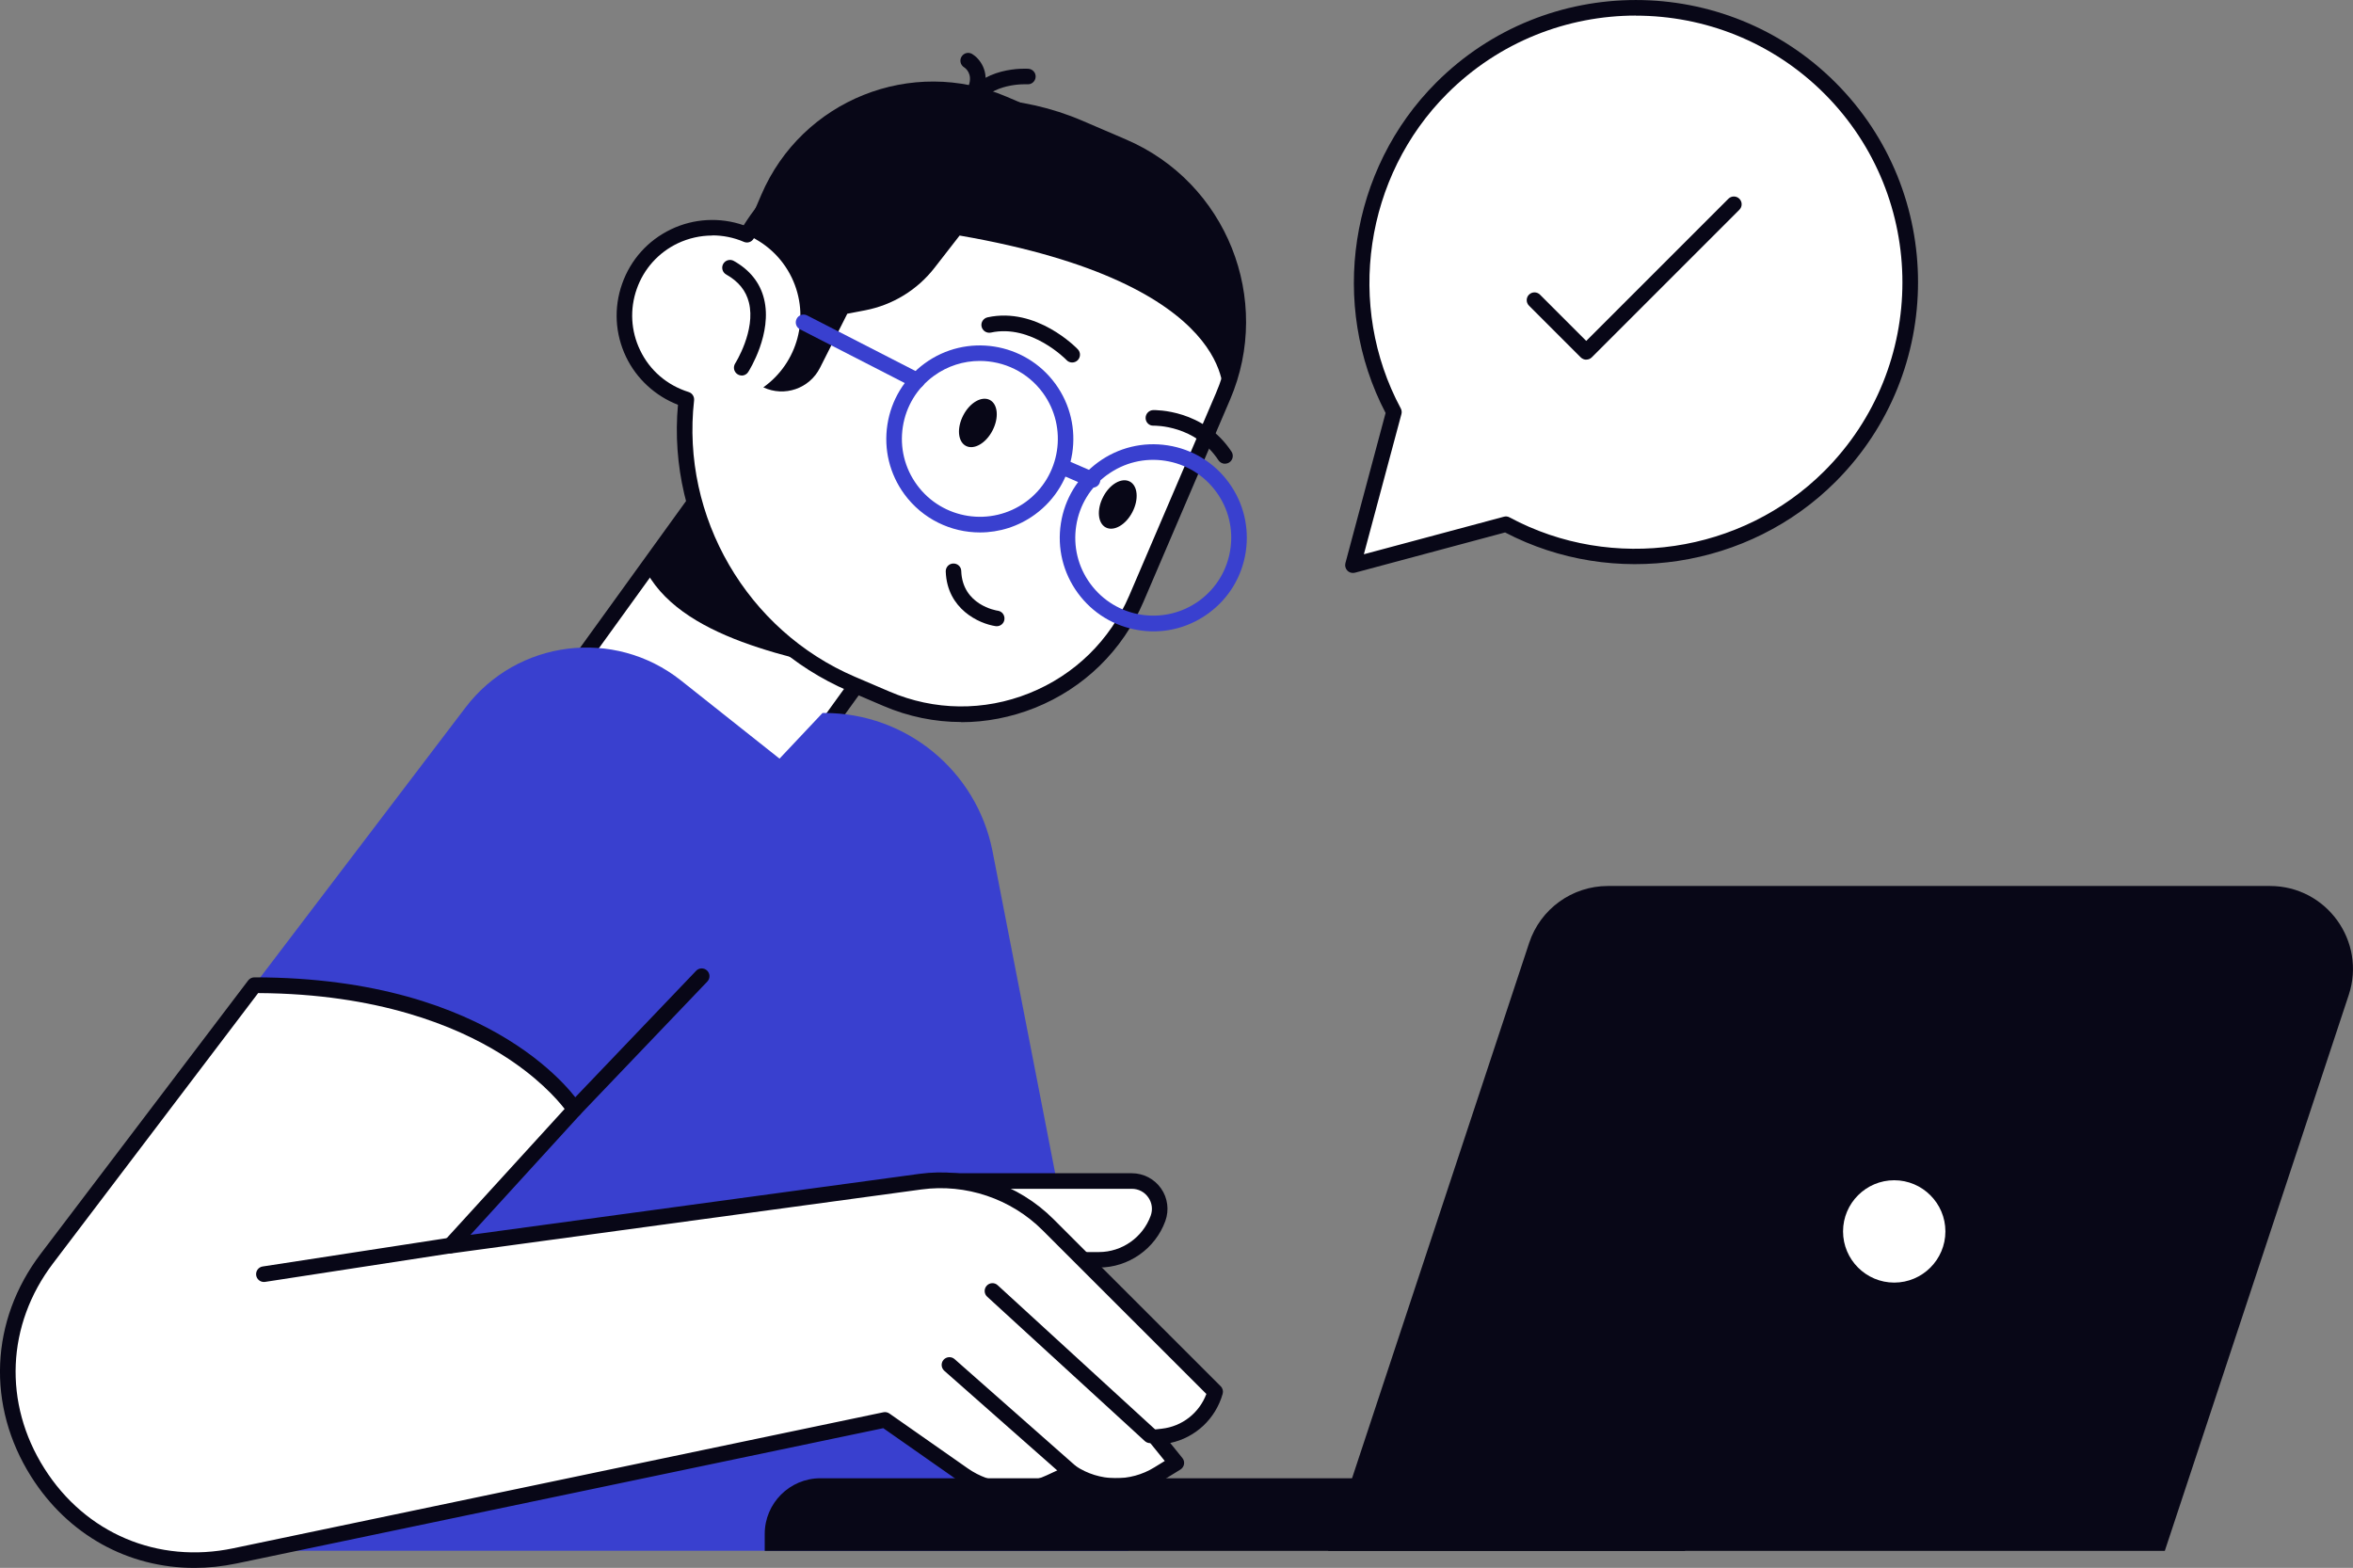
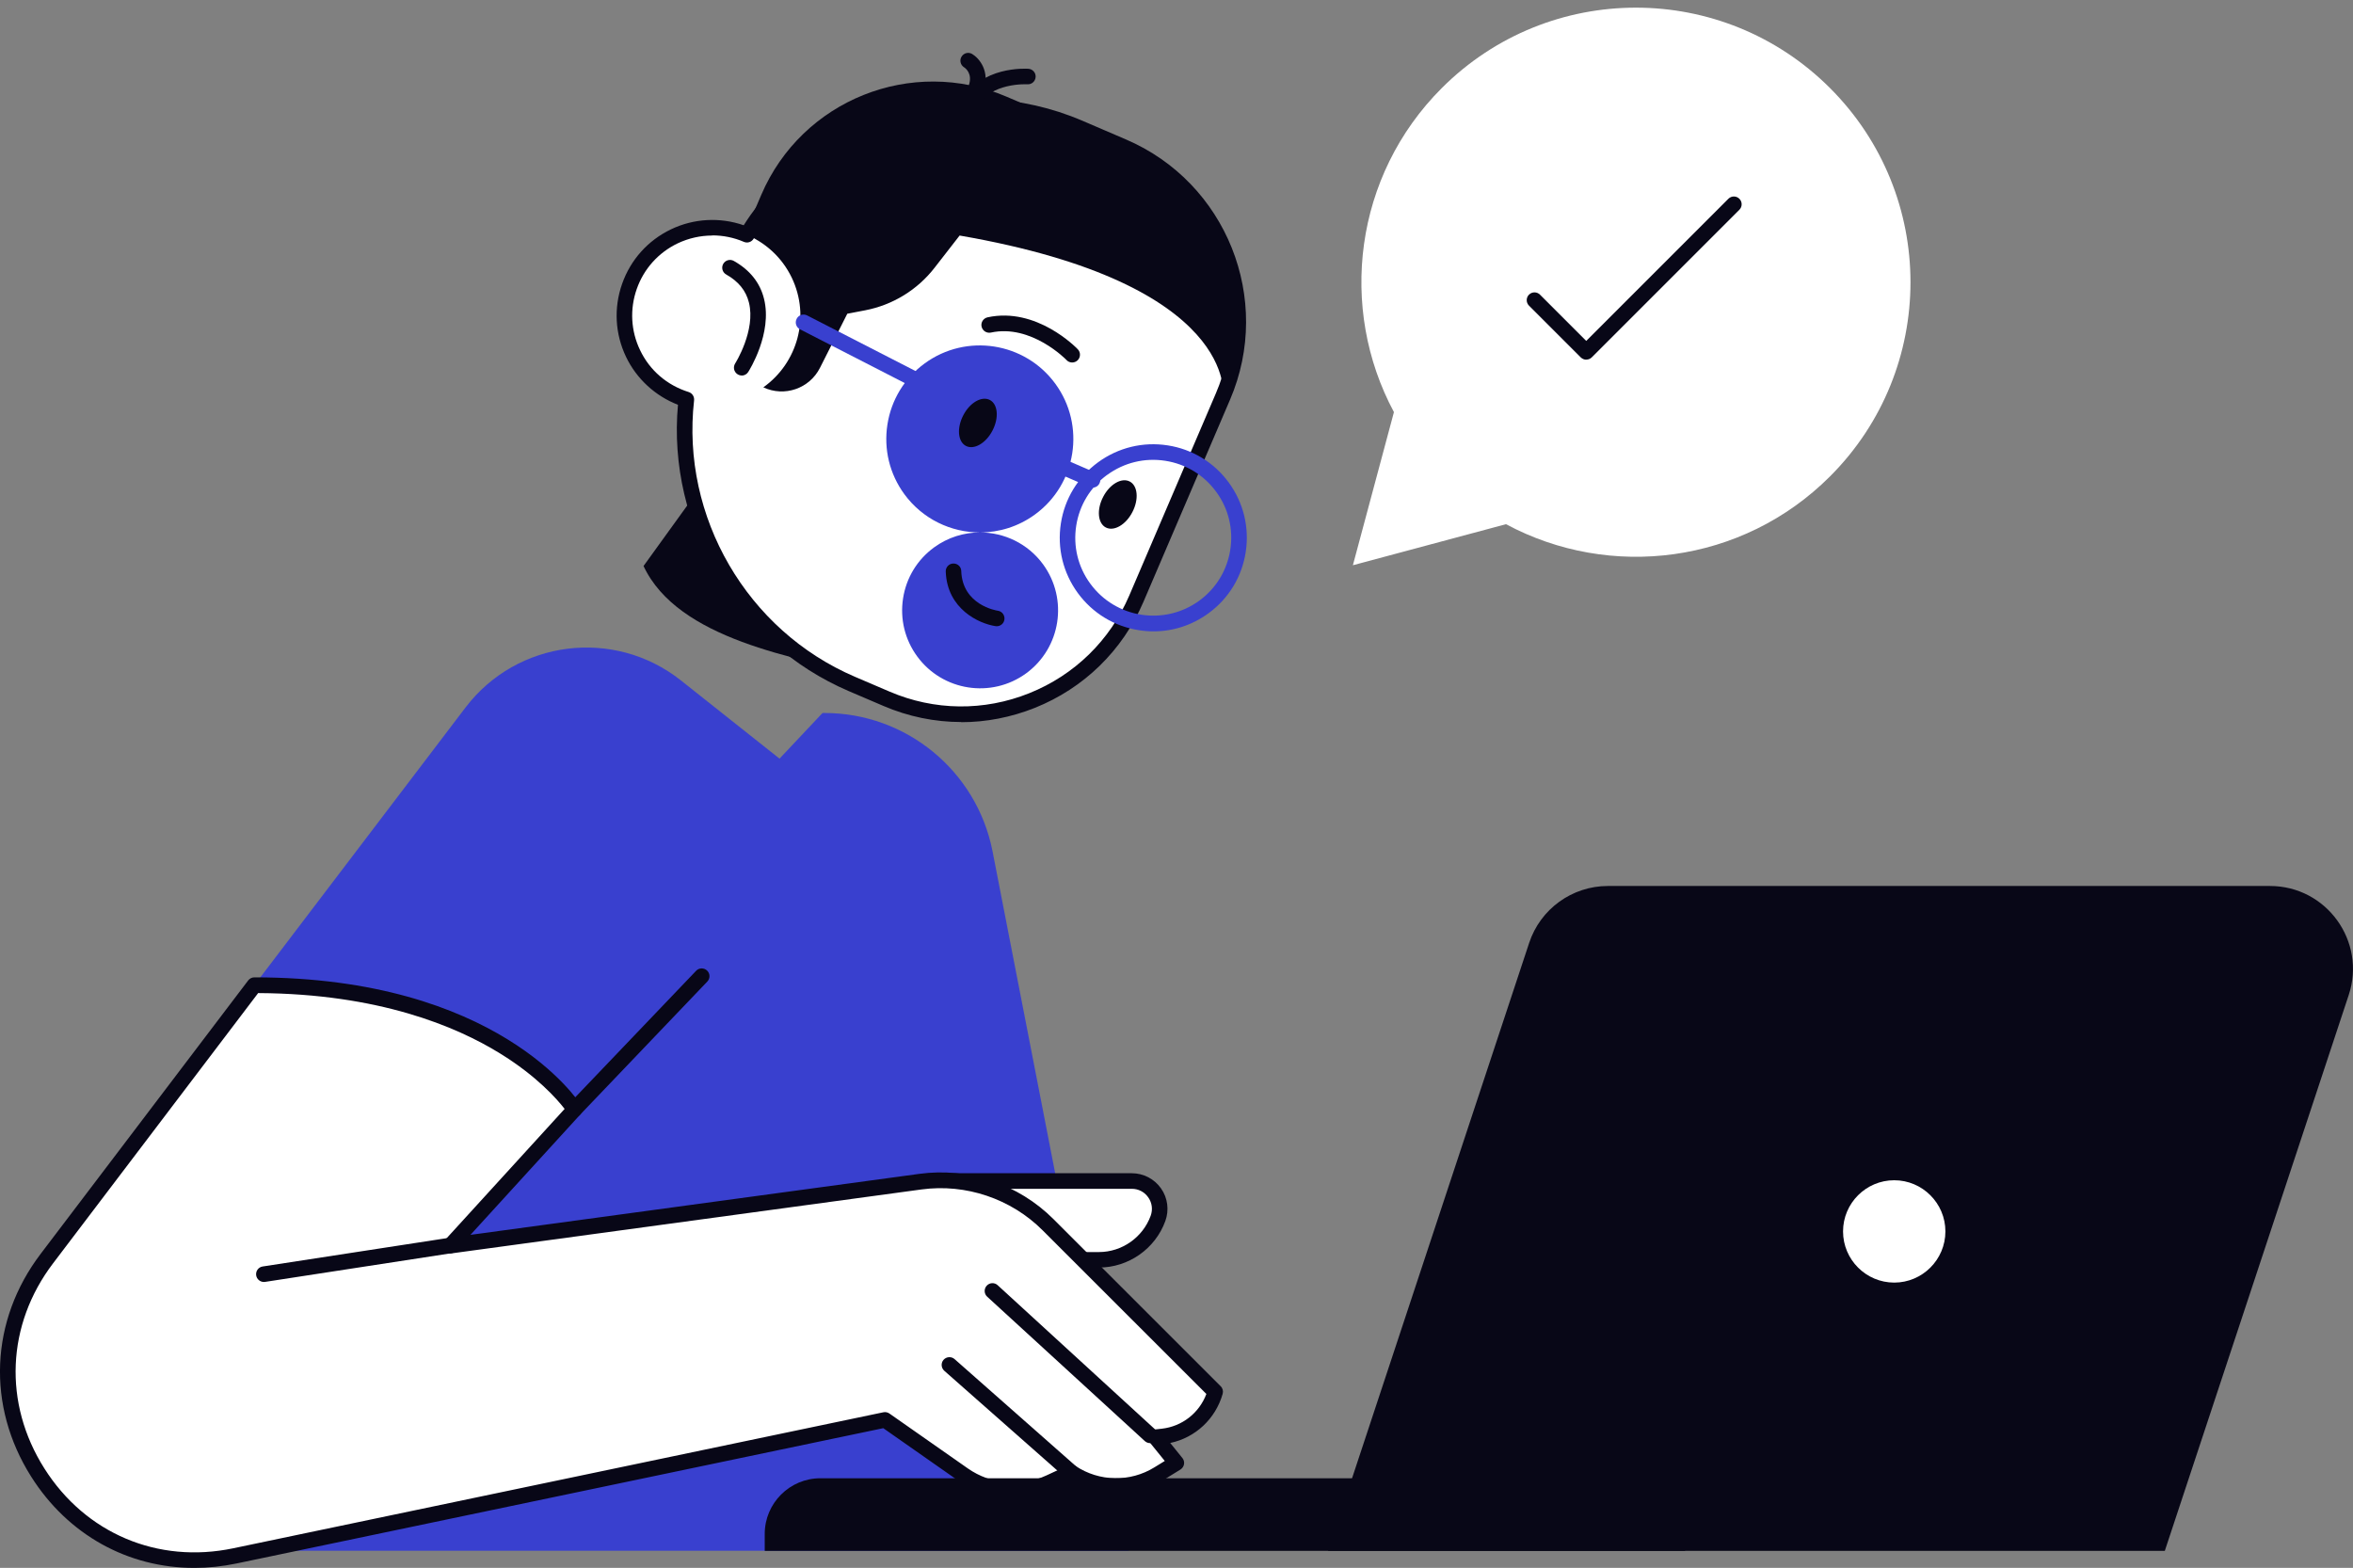
<svg xmlns="http://www.w3.org/2000/svg" id="Layer_2" data-name="Layer 2" viewBox="0 0 302.09 201.3">
  <rect x="0" y="0" width="302.09" height="201.3" fill="#808080" stroke="none" />
  <defs>
    <style>
      .cls-1 {
        fill: #080717;
      }

      .cls-1, .cls-2, .cls-3 {
        stroke-width: 0px;
      }

      .cls-2 {
        fill: #3940cf;
      }

      .cls-3 {
        fill: #fff;
      }
    </style>
  </defs>
  <g id="_Layer_" data-name="&amp;lt;Layer&amp;gt;">
    <g>
      <g>
        <g>
-           <rect class="cls-3" x="83.43" y="56.98" width="30.57" height="40.85" transform="translate(133.42 197.96) rotate(-144.16)" />
-           <path class="cls-1" d="M99.15,103.91c-.21,0-.41-.07-.59-.19l-24.78-17.9c-.22-.16-.36-.39-.4-.65-.04-.26.02-.53.18-.74l23.92-33.12c.32-.45.95-.55,1.4-.23l24.78,17.9c.45.32.55.95.23,1.4l-23.92,33.12c-.16.22-.39.36-.65.4-.05,0-.11.01-.16.01ZM75.76,84.79l23.16,16.73,22.75-31.5-23.16-16.73-22.75,31.5Z" />
-         </g>
+           </g>
        <path class="cls-1" d="M82.62,72.67l14.14-19.58,23.3,16.83-8.38,16.86c-9.5-2.31-24.63-4.66-29.06-14.11Z" />
        <g>
          <path class="cls-3" d="M144.17,18.81l-5.59-2.4c-15.86-6.79-34.01-.64-42.68,13.73-2.89-1.23-6.26-1.27-9.31.19-5.62,2.7-8,9.44-5.3,15.06,1.41,2.95,3.94,4.99,6.83,5.89-1.71,15.13,6.54,30.22,21.25,36.52l4.44,1.9c12.41,5.32,26.78-.44,32.1-12.85l11.12-25.96c5.32-12.41-.44-26.78-12.85-32.1Z" />
          <path class="cls-1" d="M123.42,92.7c-3.4,0-6.8-.69-10.01-2.07l-4.44-1.9c-14.41-6.17-23.34-21.21-21.93-36.76-2.91-1.13-5.31-3.33-6.66-6.14-1.42-2.96-1.6-6.3-.51-9.39,1.09-3.1,3.32-5.58,6.28-7,2.92-1.4,6.28-1.58,9.33-.52,9.16-14.41,27.7-20.18,43.48-13.42l5.59,2.4h0c12.9,5.52,18.9,20.51,13.37,33.41l-11.12,25.96c-2.68,6.25-7.63,11.08-13.94,13.61-3.06,1.22-6.26,1.84-9.46,1.84ZM91.44,30.24c-1.52,0-3.03.34-4.43,1-2.48,1.19-4.35,3.27-5.26,5.86-.91,2.59-.76,5.39.43,7.86,1.24,2.6,3.46,4.5,6.23,5.37.46.14.75.59.7,1.07-1.69,14.96,6.8,29.56,20.65,35.49l4.44,1.9c5.76,2.47,12.13,2.54,17.94.21,5.81-2.33,10.37-6.78,12.84-12.54l11.12-25.96c2.47-5.76,2.54-12.13.21-17.94-2.33-5.81-6.78-10.37-12.54-12.84l-5.59-2.4c-15.13-6.48-32.94-.75-41.43,13.33-.26.43-.79.6-1.25.4-1.3-.56-2.68-.83-4.06-.83Z" />
        </g>
        <path class="cls-1" d="M144.17,18.81l-14.95-6.4c-12.17-5.21-26.27.43-31.48,12.6l-2.15,5.02c2.56,1.01,4.77,2.94,6.06,5.62,2.41,5.03.76,10.95-3.65,14.08,2.7,1.27,5.92.17,7.27-2.5l3.51-6.95,2.29-.44c3.54-.68,6.71-2.62,8.92-5.47l3.21-4.13c36,6.23,33.82,20.68,33.82,20.68,5.32-12.41-.44-26.78-12.85-32.1Z" />
        <g>
          <path class="cls-2" d="M148.09,81.06c-.62,0-1.25-.05-1.87-.15-3.17-.49-5.96-2.19-7.85-4.78-1.89-2.59-2.66-5.76-2.17-8.93.49-3.17,2.19-5.96,4.78-7.85t0,0c2.59-1.89,5.76-2.66,8.93-2.17,3.17.49,5.96,2.19,7.85,4.78,1.89,2.59,2.66,5.76,2.17,8.93-.49,3.17-2.19,5.96-4.78,7.85-2.08,1.52-4.53,2.32-7.06,2.32ZM142.15,60.96c-2.16,1.58-3.57,3.9-3.98,6.54-.41,2.64.23,5.29,1.81,7.44,3.26,4.46,9.53,5.43,13.99,2.18,2.16-1.58,3.57-3.9,3.98-6.54.41-2.64-.23-5.29-1.81-7.44-1.58-2.16-3.9-3.57-6.54-3.98-2.64-.41-5.29.23-7.45,1.81h0Z" />
-           <path class="cls-2" d="M125.81,68.36c-3.71,0-7.36-1.71-9.71-4.92-1.89-2.59-2.66-5.76-2.17-8.93.49-3.17,2.19-5.96,4.78-7.85,5.35-3.91,12.87-2.74,16.78,2.61,3.91,5.35,2.74,12.88-2.61,16.78-2.13,1.56-4.61,2.31-7.07,2.31ZM125.78,46.34c-2.05,0-4.12.63-5.89,1.92h0c-2.16,1.58-3.57,3.9-3.98,6.54-.41,2.64.23,5.29,1.81,7.45,3.26,4.46,9.53,5.43,13.99,2.18,4.46-3.26,5.43-9.53,2.18-13.99-1.96-2.68-5.01-4.1-8.1-4.1ZM119.3,47.46h0,0Z" />
+           <path class="cls-2" d="M125.81,68.36c-3.71,0-7.36-1.71-9.71-4.92-1.89-2.59-2.66-5.76-2.17-8.93.49-3.17,2.19-5.96,4.78-7.85,5.35-3.91,12.87-2.74,16.78,2.61,3.91,5.35,2.74,12.88-2.61,16.78-2.13,1.56-4.61,2.31-7.07,2.31Zc-2.05,0-4.12.63-5.89,1.92h0c-2.16,1.58-3.57,3.9-3.98,6.54-.41,2.64.23,5.29,1.81,7.45,3.26,4.46,9.53,5.43,13.99,2.18,4.46-3.26,5.43-9.53,2.18-13.99-1.96-2.68-5.01-4.1-8.1-4.1ZM119.3,47.46h0,0Z" />
          <path class="cls-2" d="M117.73,49.86c-.15,0-.31-.04-.46-.11l-14.56-7.47c-.49-.25-.69-.85-.43-1.35.25-.49.85-.69,1.35-.43l14.56,7.47c.49.25.68.85.43,1.35-.18.35-.53.54-.89.54Z" />
          <path class="cls-2" d="M140.27,62.6c-.13,0-.27-.03-.4-.08l-3.65-1.58c-.51-.22-.74-.81-.52-1.31.22-.51.81-.74,1.31-.52l3.65,1.58c.51.22.74.81.52,1.32-.16.38-.53.6-.92.6Z" />
        </g>
        <path class="cls-1" d="M123.67,53.32c-.85,1.63-.7,3.39.34,3.93,1.04.54,2.57-.34,3.41-1.97.85-1.63.7-3.39-.34-3.93-1.04-.54-2.57.34-3.41,1.97Z" />
        <path class="cls-1" d="M141.63,63.79c-.85,1.63-.7,3.39.34,3.93,1.04.54,2.57-.34,3.41-1.97.85-1.63.7-3.39-.34-3.93-1.04-.54-2.57.34-3.41,1.97Z" />
        <path class="cls-1" d="M127.97,80.4s-.1,0-.15-.01c-2.14-.32-6.23-2.2-6.4-7.01-.02-.55.41-1.02.96-1.03.56-.02,1.02.41,1.03.96.15,4.37,4.51,5.08,4.7,5.1.55.08.92.59.84,1.14-.07.5-.5.85-.99.85Z" />
        <path class="cls-1" d="M137.65,46.54c-.26,0-.53-.1-.72-.31-.04-.05-4.53-4.66-9.72-3.53-.54.11-1.07-.23-1.19-.77-.12-.54.23-1.07.77-1.19,6.29-1.36,11.38,3.89,11.59,4.11.38.4.36,1.03-.03,1.41-.19.18-.44.28-.69.28Z" />
-         <path class="cls-1" d="M157.27,59.54c-.33,0-.64-.16-.84-.45-2.96-4.51-8.12-4.44-8.33-4.44-.56.03-1.01-.42-1.02-.97-.01-.55.42-1.01.97-1.03.26,0,6.47-.12,10.06,5.34.3.46.17,1.08-.29,1.38-.17.11-.36.16-.55.16Z" />
        <path class="cls-1" d="M95.23,48.21c-.18,0-.37-.05-.54-.16-.47-.3-.6-.91-.31-1.38.03-.04,2.67-4.25,1.77-7.83-.38-1.53-1.34-2.71-2.92-3.6-.48-.27-.65-.88-.38-1.36.27-.48.88-.65,1.36-.38,2.06,1.16,3.37,2.8,3.88,4.87,1.1,4.42-1.9,9.19-2.03,9.39-.19.3-.51.46-.84.46Z" />
        <path class="cls-1" d="M124.6,14.35c-.14,0-.29-.03-.42-.09-.5-.23-.72-.83-.48-1.33,2.09-4.46,8.08-4.12,8.33-4.1.55.04.97.51.93,1.06-.04.55-.5.97-1.06.93-.04,0-4.88-.26-6.39,2.96-.17.36-.53.58-.91.58Z" />
        <path class="cls-1" d="M125.31,12.33c-.11,0-.22-.02-.33-.06-.52-.18-.79-.75-.61-1.28.54-1.53-.41-2.23-.6-2.35-.46-.29-.61-.91-.32-1.37.29-.47.88-.62,1.36-.34.89.53,2.34,2.2,1.46,4.73-.14.41-.53.67-.94.67Z" />
      </g>
      <path class="cls-2" d="M32.66,126.48l27.1-35.64c6.62-8.7,19.09-10.27,27.66-3.48l12.66,10.04,5.52-5.86h.25c10.48,0,19.5,7.4,21.56,17.67l17.49,89.89H22.17l10.48-72.63Z" />
      <g>
        <g>
          <path class="cls-3" d="M138.14,161.75h2.93c3.39,0,6.43-2.12,7.59-5.31h0c.85-2.34-.88-4.81-3.37-4.81h-24.63l17.48,10.12Z" />
          <path class="cls-1" d="M141.08,162.75h-2.93c-.55,0-1-.45-1-1s.45-1,1-1h2.93c2.96,0,5.63-1.87,6.65-4.66.29-.8.18-1.66-.31-2.36-.49-.7-1.26-1.1-2.11-1.1h-24.63c-.55,0-1-.45-1-1s.45-1,1-1h24.63c1.49,0,2.9.73,3.75,1.95.86,1.22,1.06,2.79.55,4.19-1.3,3.57-4.73,5.97-8.53,5.97Z" />
        </g>
        <g>
          <path class="cls-3" d="M32.66,126.48l-26.64,35.1c-13.48,17.76,2.31,42.73,24.14,38.17l83.46-17.46,10.07,7.05c3.26,2.28,7.49,2.66,11.1.98l2.76-1.28h0c3.36,2.24,7.73,2.32,11.17.2l2.32-1.43-2.68-3.31.9-.1c3.21-.36,5.89-2.62,6.77-5.73h0l-21.47-21.46c-4.3-4.3-10.36-6.34-16.38-5.52l-60.35,8.21,15.95-17.48s-10.12-15.95-41.09-15.95Z" />
          <path class="cls-1" d="M24.93,201.3c-8.47,0-16.19-4.22-20.93-11.72-5.74-9.08-5.28-20.04,1.22-28.6l26.64-35.1c.19-.25.48-.4.8-.4,31.16,0,41.51,15.74,41.94,16.41.24.38.2.88-.11,1.21l-14.09,15.44,57.62-7.83c6.29-.86,12.73,1.31,17.23,5.81l21.47,21.46c.26.26.35.63.25.98-.92,3.22-3.51,5.62-6.73,6.3l1.56,1.93c.18.22.26.51.21.8-.05.28-.22.53-.46.68l-2.32,1.43c-3.6,2.22-8.16,2.23-11.77.08l-2.26,1.05c-3.92,1.82-8.55,1.41-12.09-1.07l-9.71-6.8-83.03,17.37c-1.83.38-3.64.57-5.42.57ZM33.15,127.49l-26.34,34.71c-5.98,7.88-6.41,17.96-1.12,26.32,5.28,8.36,14.58,12.29,24.26,10.26l83.46-17.46c.27-.06.55,0,.78.16l10.07,7.05c2.96,2.07,6.83,2.41,10.1.89l2.76-1.28c.32-.15.69-.12.98.08,3.03,2.02,6.99,2.09,10.09.18l1.35-.83-1.96-2.42c-.23-.28-.29-.67-.15-1.01s.45-.57.81-.61l.9-.1c2.63-.29,4.82-2.02,5.74-4.46l-21.03-21.02c-4.05-4.05-9.86-6.01-15.54-5.24l-60.35,8.21c-.42.06-.82-.15-1.02-.53-.2-.37-.14-.83.15-1.14l15.4-16.88c-.96-1.24-3.55-4.2-8.29-7.12-5.66-3.5-15.62-7.66-31.02-7.75Z" />
        </g>
        <g>
          <path class="cls-3" d="M121.89,175.24l15.64,13.8-15.64-13.8Z" />
          <path class="cls-1" d="M137.53,190.04c-.23,0-.47-.08-.66-.25l-15.64-13.8c-.41-.37-.45-1-.09-1.41.37-.41,1-.45,1.41-.09l15.64,13.8c.41.37.45,1,.09,1.41-.2.22-.47.34-.75.34Z" />
        </g>
        <g>
          <path class="cls-3" d="M127.41,165.73l20.24,18.54-20.24-18.54Z" />
          <path class="cls-1" d="M147.65,185.28c-.24,0-.48-.09-.67-.26l-20.24-18.54c-.41-.37-.43-1.01-.06-1.41.37-.41,1.01-.44,1.41-.06l20.24,18.54c.41.37.44,1.01.06,1.41-.2.22-.47.32-.74.32Z" />
        </g>
      </g>
      <g>
-         <path class="cls-3" d="M33.88,163.59l23.92-3.68-23.92,3.68Z" />
        <path class="cls-1" d="M33.88,164.59c-.48,0-.91-.35-.99-.85-.08-.55.29-1.06.84-1.14l23.92-3.68c.54-.09,1.06.29,1.14.84.08.55-.29,1.06-.84,1.14l-23.92,3.68c-.05,0-.1.01-.15.01Z" />
      </g>
      <path class="cls-1" d="M73.75,143.43c-.25,0-.5-.09-.69-.28-.4-.38-.41-1.01-.03-1.41l16.34-17.1c.38-.4,1.01-.41,1.41-.03.4.38.41,1.01.03,1.41l-16.34,17.1c-.2.21-.46.31-.72.31Z" />
      <path class="cls-1" d="M98.18,189.79h118.16v2.17c0,3.95-3.21,7.15-7.15,7.15h-111.01v-9.32h0Z" transform="translate(314.52 388.9) rotate(180)" />
      <path class="cls-1" d="M170.49,199.11h107.44l23.61-71.36c2.28-6.89-2.85-14-10.11-14h-85c-4.59,0-8.67,2.95-10.11,7.31l-25.82,78.05Z" />
      <g>
        <circle class="cls-3" cx="243.19" cy="158.1" r="7.57" />
        <path class="cls-1" d="M243.19,166.66c-4.72,0-8.57-3.84-8.57-8.57s3.84-8.57,8.57-8.57,8.57,3.84,8.57,8.57-3.84,8.57-8.57,8.57ZM243.19,151.53c-3.62,0-6.57,2.95-6.57,6.57s2.95,6.57,6.57,6.57,6.57-2.95,6.57-6.57-2.95-6.57-6.57-6.57Z" />
      </g>
      <g>
        <path class="cls-3" d="M234.95,11.31c-13.77-13.77-36.08-13.77-49.85,0-11.26,11.26-13.3,28.25-6.14,41.6l-5.27,19.66,19.66-5.27c13.35,7.17,30.33,5.13,41.6-6.14,13.77-13.77,13.77-36.08,0-49.85Z" />
-         <path class="cls-1" d="M173.7,73.56c-.26,0-.52-.1-.71-.29-.25-.25-.35-.62-.26-.97l5.16-19.28c-7.27-13.91-4.63-31.3,6.5-42.42,14.13-14.13,37.13-14.13,51.26,0h0c14.13,14.13,14.13,37.13,0,51.26-11.12,11.12-28.51,13.77-42.42,6.5l-19.28,5.17c-.09.02-.17.03-.26.03ZM210.02,2c-8.77,0-17.54,3.34-24.22,10.02-10.6,10.6-13.05,27.22-5.96,40.42.12.22.15.49.08.73l-4.82,17.99,17.98-4.82c.24-.07.51-.04.73.09,13.2,7.09,29.82,4.64,40.42-5.96,13.35-13.35,13.35-35.08,0-48.44-6.68-6.68-15.45-10.02-24.22-10.02Z" />
      </g>
      <path class="cls-1" d="M203.66,46.18c-.26,0-.51-.1-.71-.29l-6.65-6.65c-.39-.39-.39-1.02,0-1.41.39-.39,1.02-.39,1.41,0l5.94,5.94,18.25-18.25c.39-.39,1.02-.39,1.41,0s.39,1.02,0,1.41l-18.95,18.95c-.2.2-.45.29-.71.29Z" />
    </g>
  </g>
</svg>